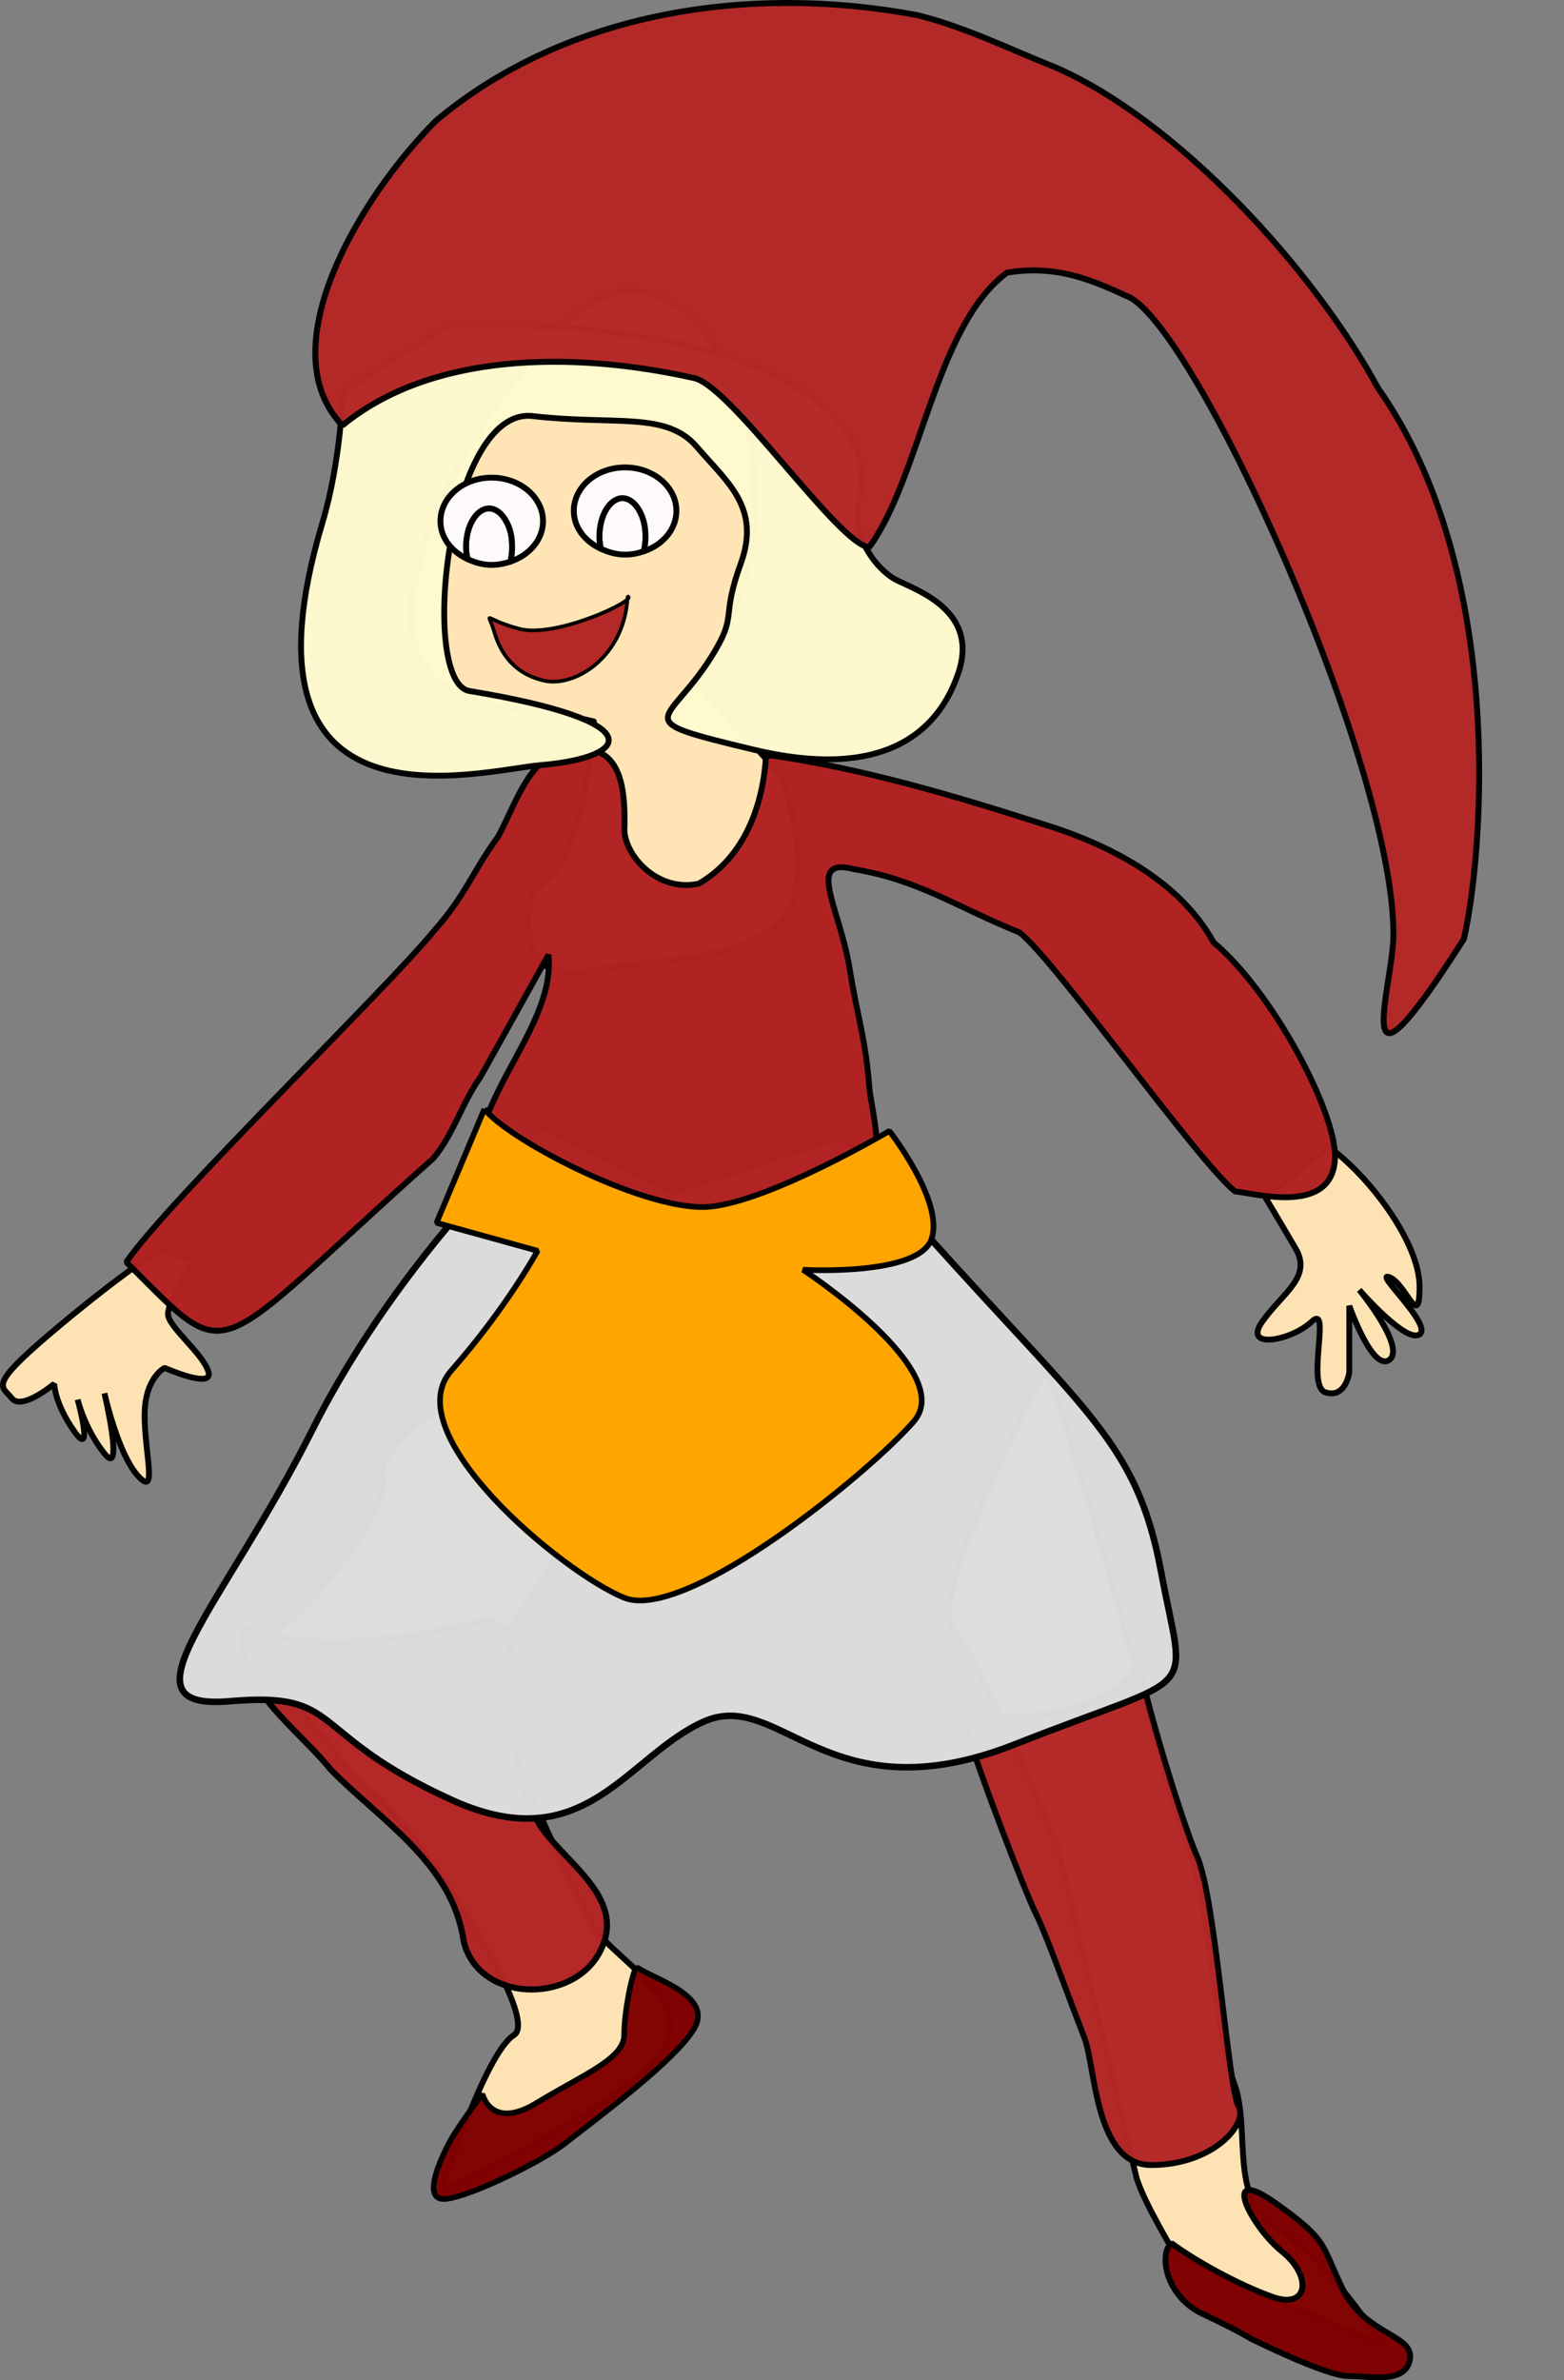
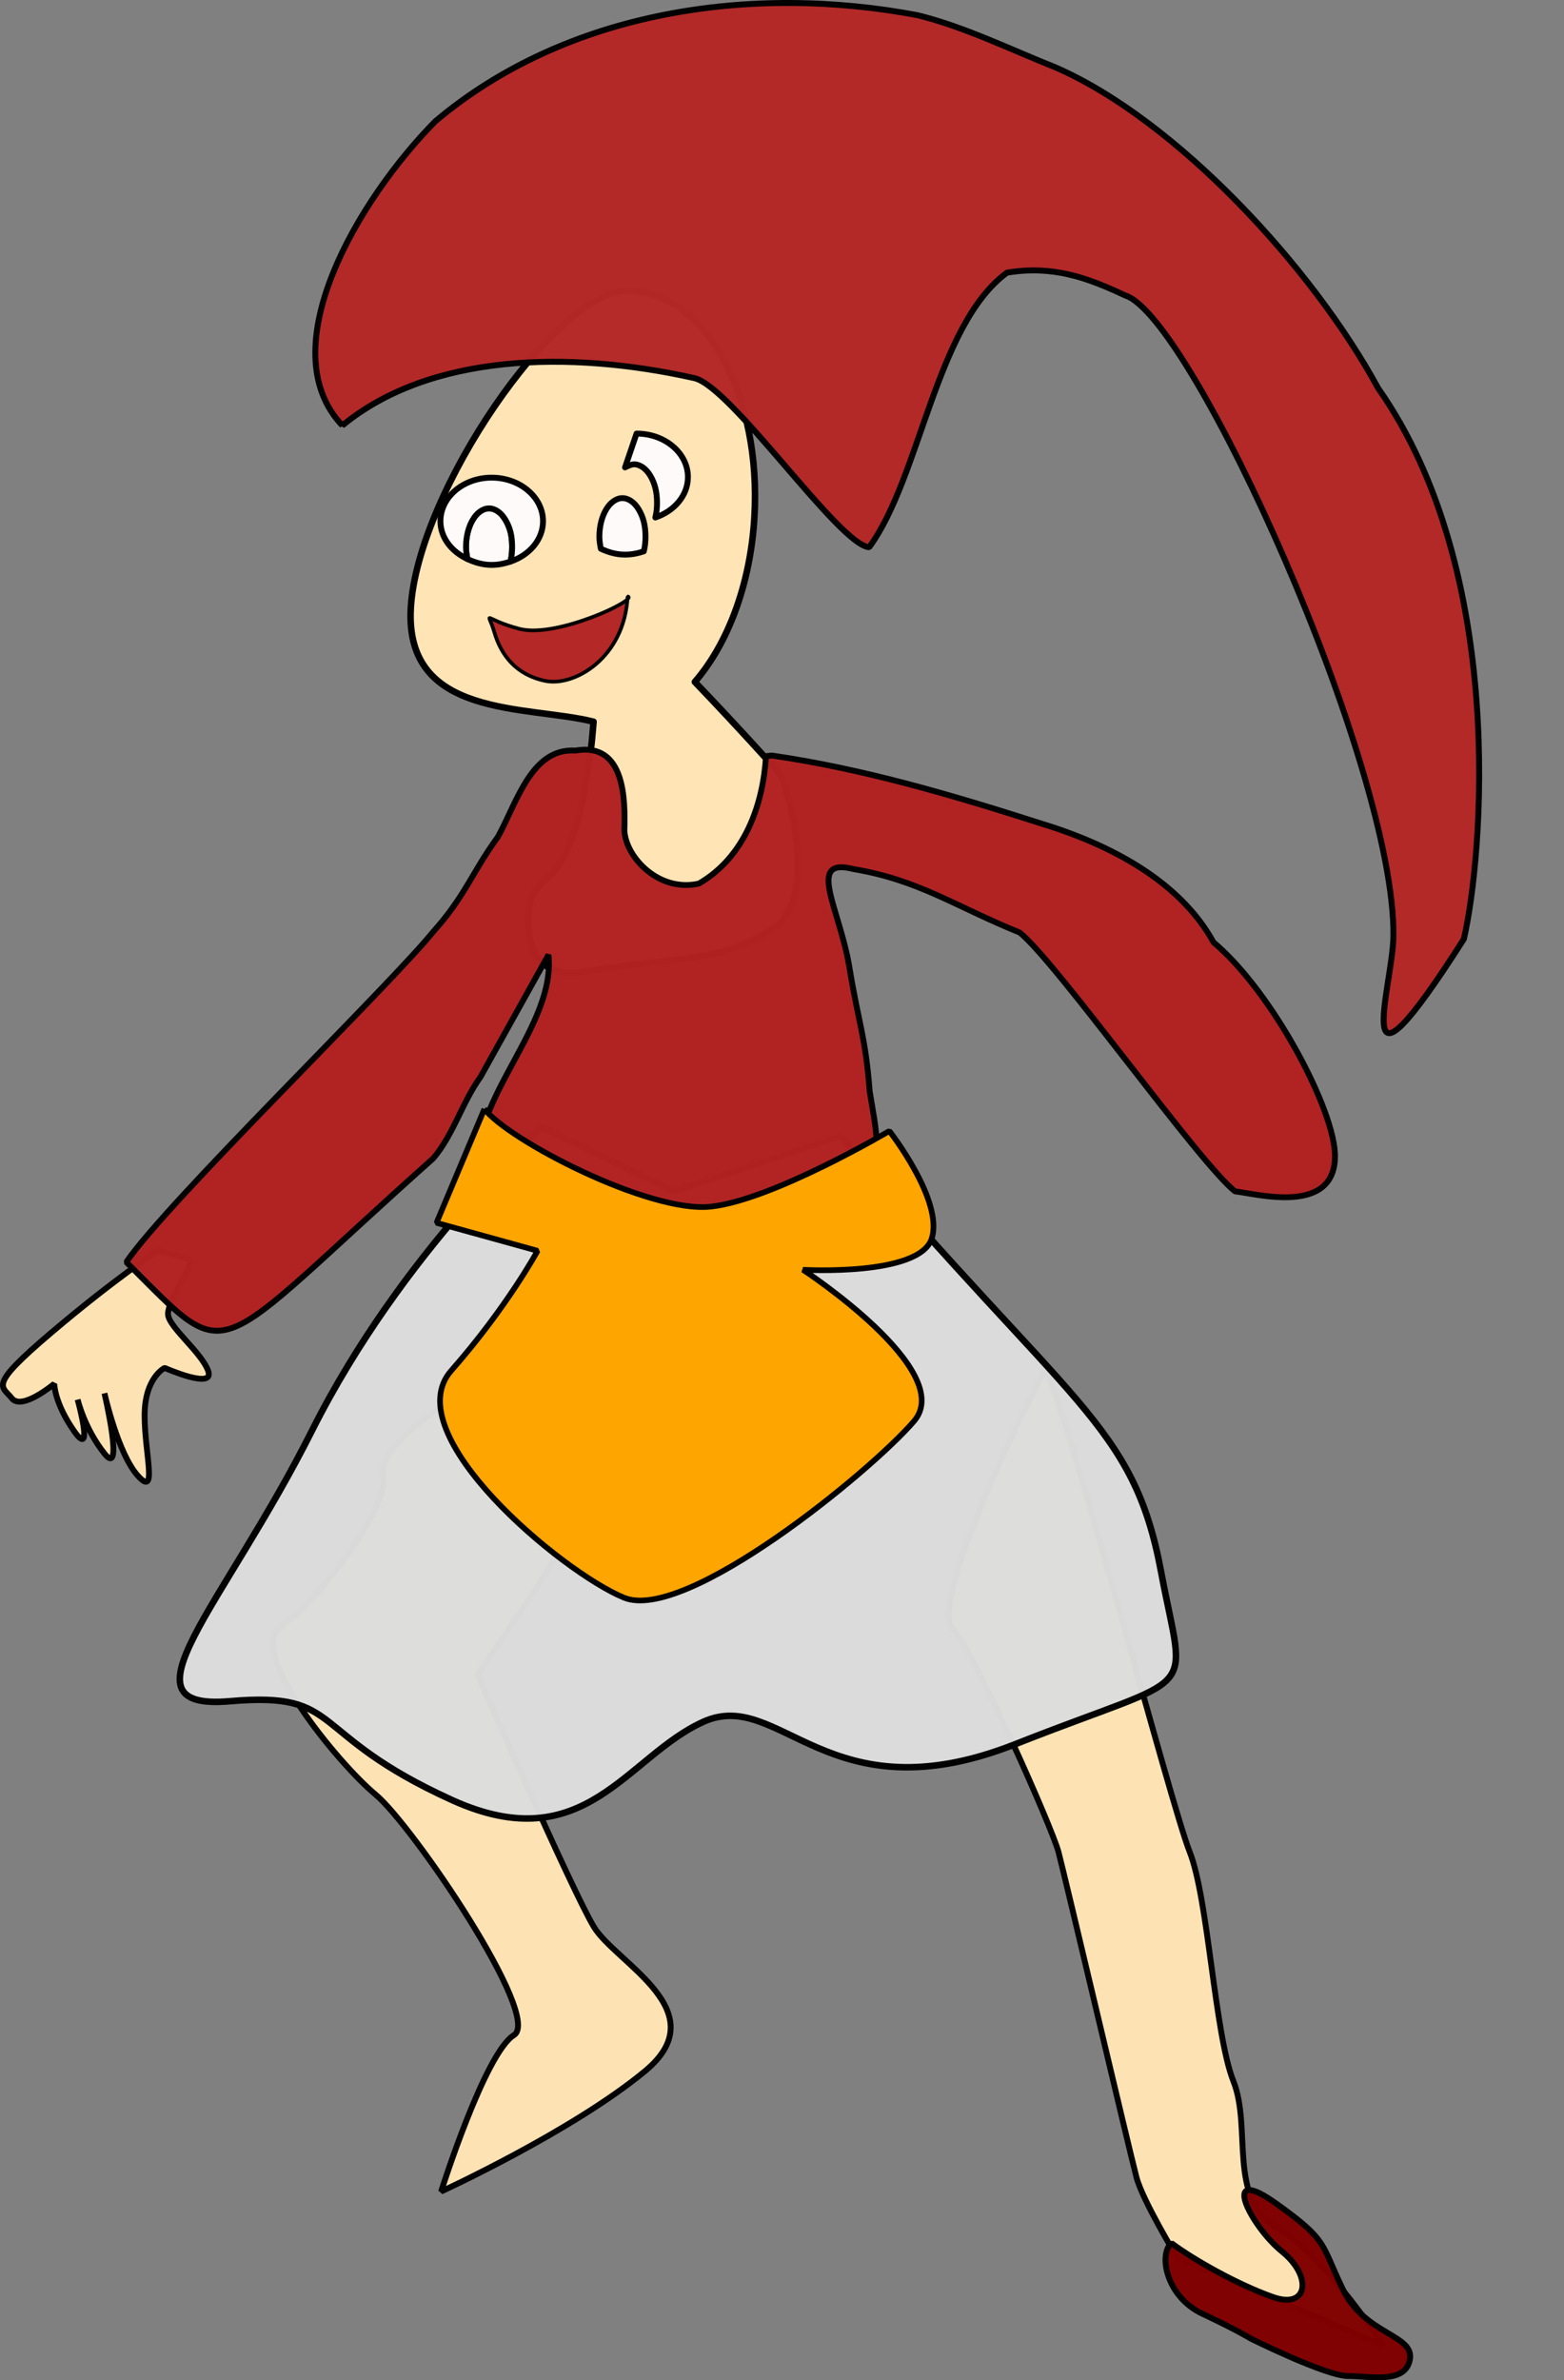
<svg xmlns="http://www.w3.org/2000/svg" xmlns:ns1="http://sodipodi.sourceforge.net/DTD/sodipodi-0.dtd" xmlns:ns2="http://www.inkscape.org/namespaces/inkscape" id="svg1914" ns1:docname="jolastelpa1.svg" viewBox="0 0 267.25 406.7" ns1:version="0.32" version="1.0" ns2:version="0.44" ns1:docbase="C:\Documents and Settings\salvor\Desktop">
  <rect x="0" y="0" width="267.25" height="406.7" fill="#808080" stroke="none" />
  <ns1:namedview id="base" bordercolor="#666666" ns2:pageshadow="2" ns2:guide-bbox="true" pagecolor="#ffffff" ns2:window-height="614" ns2:zoom="0.63972038" ns2:window-x="52" borderopacity="1.0" ns2:current-layer="layer1" ns2:cx="52.192643" ns2:cy="161.32046" showguides="true" ns2:window-y="84" ns2:window-width="897" ns2:pageopacity="0.0" ns2:document-units="px">
    <ns1:guide id="guide2827" position="466.4" orientation="horizontal" />
  </ns1:namedview>
  <g id="layer1" ns2:label="Layer 1" ns2:groupmode="layer" transform="translate(-132.48 -37.268)">
    <path id="path2831" style="opacity:.983;stroke-linejoin:bevel;fill-rule:evenodd;stroke:black;stroke-linecap:round;fill:#ffe4b5" d="m212.83 276.1c8.7 13.35 17.41 22.6 13.68 28.76-3.73 6.17-12.44 18.5-12.44 18.5s16.17 36.98 19.9 43.15c3.73 6.16 21.13 14.38 8.7 24.65-12.43 10.28-34.81 20.55-34.81 20.55s7.46-23.63 12.43-26.71-17.41-35.96-23.62-41.1c-6.22-5.13-22.38-24.65-16.17-28.76 6.22-4.11 18.65-20.55 17.41-25.69s12.43-14.38 14.92-13.35z" />
-     <path id="path2867" ns1:nodetypes="cccccccc" style="opacity:.983;stroke-linejoin:bevel;fill-rule:evenodd;stroke:black;stroke-linecap:round;stroke-width:1.039;fill:#b32525" d="m215.99 313.9c-12.52 3.36-29.32 6.09-41.82 1.49-1.97 9.84 9.17 17.16 14.79 24.2 8.59 8.76 20.88 16.09 22.74 29.31 2.48 10.48 18.25 10.83 23.11 2.17 5.21-9.27-5.61-15.25-10.03-21.88-4.82-7.91-4.56-17.53-4.5-26.51-0.31-3.24-0.75-7.44-4.29-8.78z" />
    <path id="path2829" ns1:nodetypes="csssccsssc" style="opacity:.983;stroke-linejoin:bevel;fill-rule:evenodd;stroke:black;stroke-linecap:round;fill:#ffe4b5" d="m311.2 271.29c4.28 9.04 21.36 74.34 24.56 82.37 3.2 8.04 4.27 31.14 7.47 39.18 3.21 8.04-1.06 20.09 7.48 25.11 8.54 5.03 18.15 20.1 18.15 20.1l-35.24-15.07s-5.89-9.7-6.95-13.72c-1.07-4.01-12.26-51.58-13.33-55.6s-13.88-33.15-18.15-38.17c-4.27-5.03 16.01-45.21 16.01-44.2z" />
-     <path id="path1934" ns1:nodetypes="cssscsccsssscc" style="opacity:.983;stroke-linejoin:bevel;fill-rule:evenodd;stroke:black;stroke-linecap:round;fill:#ffe4b5" d="m359.49 233.2c6.86 4.89 15.56 16.33 15.56 23.92s-2.29-0.54-5.15-1.63c-2.86-1.08 7.43 8.14 5.15 9.77-2.29 1.62-10.3-7.6-10.3-7.6s8.01 9.77 5.15 11.94-6.86-9.22-6.86-9.22v11.39s-0.62 4.49-4.06 3.4c-3.43-1.08 1.08-15.36-2.35-12.1-3.43 3.25-11.9 4.9-8.46 0.02 3.43-4.88 8.57-7.6 5.71-12.48-2.85-4.88-5.14-8.68-5.14-8.68l10.75-8.73z" />
    <path id="path1929" ns1:nodetypes="cscscssccssc" style="stroke-linejoin:round;fill-rule:evenodd;color:black;stroke:black;stroke-width:1.111;fill:#ffe4b5" d="m239.59 86.919c-12.1 0.116-35.74 34.381-36.91 54.171-1.12 19.06 19.94 16.64 31.23 19.49-0.13 1.37-0.22 2.69-0.4 4.23-3.19 26.35-9.56 20.66-10.57 27.23 0 0-2.27 13.11 9.16 11.28 17.49-2.81 22.74-1.5 32.05-7.13 9.31-5.64 1.9-26.38 1.9-26.38s-6.97-7.83-14.84-16.03c5.56-6.41 9.5-16.55 10.18-28.17 1.21-20.43-8.04-37.731-20.63-38.646-0.39-0.029-0.78-0.049-1.17-0.045z" />
-     <path id="path2837" ns1:nodetypes="csssscssc" style="opacity:.983;stroke-linejoin:bevel;fill-rule:evenodd;stroke:black;stroke-linecap:round;stroke-width:.952;fill:maroon" d="m241.27 373.36c2.85 2.05 12.82 4.78 9.97 10.24s-17.8 16.38-22.08 19.79c-4.27 3.42-18.51 10.24-21.36 9.56s0-6.83 1.43-9.56c1.42-2.73 5.69-8.35 5.69-8.35s1.43 6.31 9.26 1.53 14.95-7.51 14.95-11.61c0-4.09 1.43-10.92 2.14-11.6z" />
    <path id="path2839" ns1:nodetypes="csssssscsc" style="opacity:.983;stroke-linejoin:bevel;fill-rule:evenodd;stroke:black;stroke-linecap:round;fill:maroon" d="m332.63 420.51c3.78 2.84 11.33 7.1 17.37 9.23 6.03 2.13 6.79-3.55 1.5-7.81-5.28-4.26-10.89-15.3-0.84-8.09 8.84 6.33 7.49 6.75 11.27 14.56 3.77 7.82 12.22 7.74 11.47 12-0.76 4.26-6.8 2.84-10.57 2.84-3.78 0-16.61-6.39-16.61-6.39s-2.26-1.42-8.3-4.26c-6.04-2.85-7.55-9.95-5.29-12.08z" />
-     <path id="path2869" ns1:nodetypes="csssssssc" style="opacity:.983;stroke-linejoin:bevel;fill-rule:evenodd;stroke:black;stroke-linecap:round;fill:#b42827" d="m327.45 321.73c-6.14 8.76-20.6 9.2-24.11 8.76-3.5-0.43-8.32-7.01-6.13 0.88s10.52 29.36 12.27 32.87 4.38 11.01 8.31 21.25c1.9 4.95 1.79 21.7 11.41 21.7 10.52 0 16.65-7.01 14.9-10.08s-3.94-35.5-7.01-42.51-10.52-32.43-9.64-32.87z" />
    <path id="path1927" ns1:nodetypes="cssssssccc" style="opacity:.983;stroke-linejoin:bevel;fill-rule:evenodd;stroke:black;stroke-linecap:round;stroke-width:1.117;fill:#dcdcdc" d="m276.21 231.39c39.38 46.51 49.9 48.96 54.67 74.43 4.18 22.31 7.2 16.76-24.89 29.45-32.09 12.68-40.2-9.73-53.32-3.82-13.13 5.92-20.23 23.68-42.94 13.38-25.16-11.41-18.29-18.58-37.98-16.89s-1.22-15.88 14.09-46.33c15.35-30.51 39.2-51.78 39.2-51.78l22.61 10.99 28.56-9.43z" />
    <path id="path1936" ns1:nodetypes="csscsscscscsscc" style="opacity:.983;stroke-linejoin:bevel;fill-rule:evenodd;stroke:black;stroke-linecap:round;fill:#ffe4b5" d="m165.2 252.55c-0.58 2.17-4.01 7.05-4.01 9.22s5.72 6.51 6.87 9.76c1.14 3.26-7.44-0.54-7.44-0.54s-3.43 1.63-3.43 8.14c0 6.5 2.29 14.1-1.14 10.3-3.44-3.8-5.72-14.1-5.72-14.1s3.43 14.64 0 10.3c-3.44-4.33-4.58-9.22-4.58-9.22s2.86 10.31-0.57 5.43-3.43-8.14-3.43-8.14-5.53 4.65-7.25 2.48c-1.71-2.17-4.19-1.94 6.68-11.16 10.86-9.22 18.3-14.1 18.3-14.1l5.72 1.63z" />
    <path id="path1922" ns1:nodetypes="cccccccccccccccccscccc" style="opacity:.983;stroke-linejoin:bevel;fill-rule:evenodd;stroke:black;stroke-linecap:round;fill:#b22222" d="m263.37 166.48c-0.5 8.16-3.53 17.15-11.47 21.76-6.84 1.54-12.49-4.5-12.73-9.08 0.15-5.23 0.16-15.16-8.37-13.65-7.47-0.47-9.9 8.62-13.23 14.74-4.34 5.9-5.54 10.05-11.03 16.18-7.93 9.73-45.5 46.22-52.48 56.48 18.52 18.43 13.46 17.02 52.43-17.7 3.51-4.12 4.92-9.53 8.11-13.96 3.86-6.95 7.73-13.89 11.6-20.84 1.28 12.09-13.24 24.51-11.96 36.6 18.03 5.02 38.89 13.9 65.12 4.98 4.55-5.97 2.66-12.16 1.73-18.25-0.75-9.57-1.88-11.49-3.49-21.32-1.68-9.99-7.45-18.76 0.73-16.66 11.26 1.9 17.31 6.35 28.38 10.84 6.19 4.88 30.62 39.35 36.81 44.23 3.58 0.37 16.93 4.16 17.08-5.91 0.12-7.68-10.56-28.08-20.75-36.64-5.81-10.57-17.84-16.8-29.73-20.39-14.9-4.77-30.07-9.25-45.67-11.52-0.37-0.01-0.72 0.07-1.08 0.11z" />
-     <path id="path2890" ns1:nodetypes="csssssssssssscc" style="opacity:.983;stroke-linejoin:bevel;fill-rule:evenodd;stroke:black;stroke-linecap:round;fill:#ffface" d="m191.08 103.98s-0.29 11.86-3.49 22.55c-16.34 54.65 26.61 42.39 37.27 41.47 15.38-1.32 19.34-7.47-12.17-12.67-8.67-1.44-3.82-48.66 10.82-46.97 14.04 1.63 22.79-0.87 28.04 5.26 5.26 6.14 10.99 10.37 7.49 20.01-3.51 9.64-0.35 8.44-5.01 15.87-7.43 11.86-14.75 10.58 7.17 15.84 21.91 5.26 31.55-2.63 35.06-13.15 3.5-10.52-7.02-14.02-10.52-15.78-3.51-1.75-7.53-7.33-6.65-12.59s3.14-14.58-16.14-23.34c-19.28-8.769-53.47-7.892-53.47-7.892l-18.4 11.392z" />
    <path id="path2881" ns1:nodetypes="cccccscccccc" style="opacity:.983;stroke-linejoin:bevel;fill-rule:evenodd;stroke:black;stroke-linecap:round;stroke-width:1.017;fill:#b42827" d="m190.98 109.97c14.97-12.319 38.78-12.884 60.12-8.1 6.34 1.36 24.69 28.49 29.9 28.9 8.74-11.9 11.36-37.931 23.55-46.917 7.69-1.258 13.46 0.72 20.22 3.907 11.34 3.555 46.17 80.51 45.81 109.48-0.11 8.82-8.14 32.12 12.04 0.47 3.25-14.03 7.43-62.71-14.66-94.13-11.15-20.516-34.42-45.796-55.13-54.802-7.79-3.101-15.43-6.891-23.56-8.912-28.28-5.333-59.86-0.861-82.39 18.113-13.11 13.256-28.35 38.887-15.9 51.991z" />
    <path id="path2917" style="stroke-linejoin:round;fill-rule:evenodd;color:black;stroke:black;fill:#fffafa" d="m242.49 131.47c0.2-0.77 0.29-1.61 0.29-2.5 0-0.91-0.09-1.78-0.29-2.56-0.2-0.79-0.51-1.5-0.87-2.1-0.36-0.59-0.78-1.07-1.25-1.4s-0.99-0.53-1.53-0.53c-0.55 0-1.06 0.2-1.53 0.53s-0.9 0.81-1.25 1.4c-0.36 0.6-0.65 1.31-0.85 2.1-0.2 0.78-0.31 1.65-0.31 2.56 0 0.73 0.12 1.41 0.25 2.06 1.25 0.58 2.6 1 4.13 1 1.14 0 2.21-0.22 3.21-0.56z" />
-     <path id="path2892" style="stroke-linejoin:round;fill-rule:evenodd;color:black;stroke:black;fill:#fffafa" d="m239.28 117.13c-4.84 0-8.75 3.32-8.75 7.43 0 2.82 1.9 5.21 4.62 6.47-0.13-0.65-0.25-1.33-0.25-2.06 0-0.91 0.11-1.78 0.31-2.56 0.2-0.79 0.49-1.5 0.85-2.1 0.35-0.59 0.78-1.07 1.25-1.4s0.98-0.53 1.53-0.53c0.54 0 1.06 0.2 1.53 0.53s0.89 0.81 1.25 1.4c0.36 0.6 0.67 1.31 0.87 2.1 0.2 0.78 0.29 1.65 0.29 2.56 0 0.89-0.09 1.73-0.29 2.5 3.24-1.09 5.57-3.76 5.57-6.91 0-4.11-3.95-7.43-8.78-7.43z" />
+     <path id="path2892" style="stroke-linejoin:round;fill-rule:evenodd;color:black;stroke:black;fill:#fffafa" d="m239.28 117.13s0.98-0.53 1.53-0.53c0.54 0 1.06 0.2 1.53 0.53s0.89 0.81 1.25 1.4c0.36 0.6 0.67 1.31 0.87 2.1 0.2 0.78 0.29 1.65 0.29 2.56 0 0.89-0.09 1.73-0.29 2.5 3.24-1.09 5.57-3.76 5.57-6.91 0-4.11-3.95-7.43-8.78-7.43z" />
    <path id="path2919" style="stroke-linejoin:round;fill-rule:evenodd;color:black;stroke:black;fill:#fffafa" d="m219.71 133.22c0.19-0.77 0.28-1.61 0.28-2.5 0-0.9-0.08-1.77-0.28-2.56-0.2-0.78-0.52-1.5-0.88-2.09-0.36-0.6-0.78-1.08-1.25-1.41s-0.99-0.53-1.53-0.53c-0.55 0-1.06 0.2-1.53 0.53s-0.9 0.81-1.25 1.41c-0.36 0.59-0.65 1.31-0.85 2.09-0.2 0.79-0.31 1.66-0.31 2.56 0 0.73 0.12 1.41 0.25 2.07 1.25 0.58 2.61 1 4.13 1 1.14 0 2.21-0.23 3.22-0.57z" />
    <path id="path2921" style="stroke-linejoin:round;fill-rule:evenodd;color:black;stroke:black;fill:#fffafa" d="m216.49 118.88c-4.84 0-8.75 3.33-8.75 7.44 0 2.82 1.9 5.2 4.62 6.47-0.13-0.66-0.25-1.34-0.25-2.07 0-0.9 0.11-1.77 0.31-2.56 0.2-0.78 0.49-1.5 0.85-2.09 0.35-0.6 0.78-1.08 1.25-1.41s0.98-0.53 1.53-0.53c0.54 0 1.06 0.2 1.53 0.53s0.89 0.81 1.25 1.41c0.36 0.59 0.68 1.31 0.88 2.09 0.2 0.79 0.28 1.66 0.28 2.56 0 0.89-0.09 1.73-0.28 2.5 3.23-1.09 5.56-3.76 5.56-6.9 0-4.11-3.95-7.44-8.78-7.44z" />
    <path id="path2923" style="opacity:.983;stroke-linejoin:bevel;fill-rule:evenodd;stroke:black;stroke-linecap:round;stroke-width:.628;fill:#b32525" d="m239.73 139.18c-0.53 10.45-9.09 15.46-14.06 14.43-4.97-1.02-7.56-4.36-8.72-8.32s-2.12-2.27 4.27-0.58c6.39 1.68 20.41-5.07 18.51-5.53z" />
    <path id="path2936" ns1:nodetypes="cscscsssccc" style="stroke-linejoin:bevel;fill-rule:evenodd;stroke:black;stroke-linecap:round;stroke-width:.964;fill:#ffa500" d="m215.25 226.75c4.22 5.39 28.07 17.77 38.62 16.69 10.54-1.08 30.58-12.93 30.58-12.93s9.34 11.94 7.23 18.4c-2.11 6.47-21.99 5.31-21.99 5.31s26.36 17.24 18.98 25.86-39.02 34.48-49.56 30.17c-10.55-4.31-39.02-28.02-29.53-38.79 9.49-10.78 14.76-20.48 14.76-20.48l-17.27-4.78 8.18-19.45z" />
  </g>
</svg>